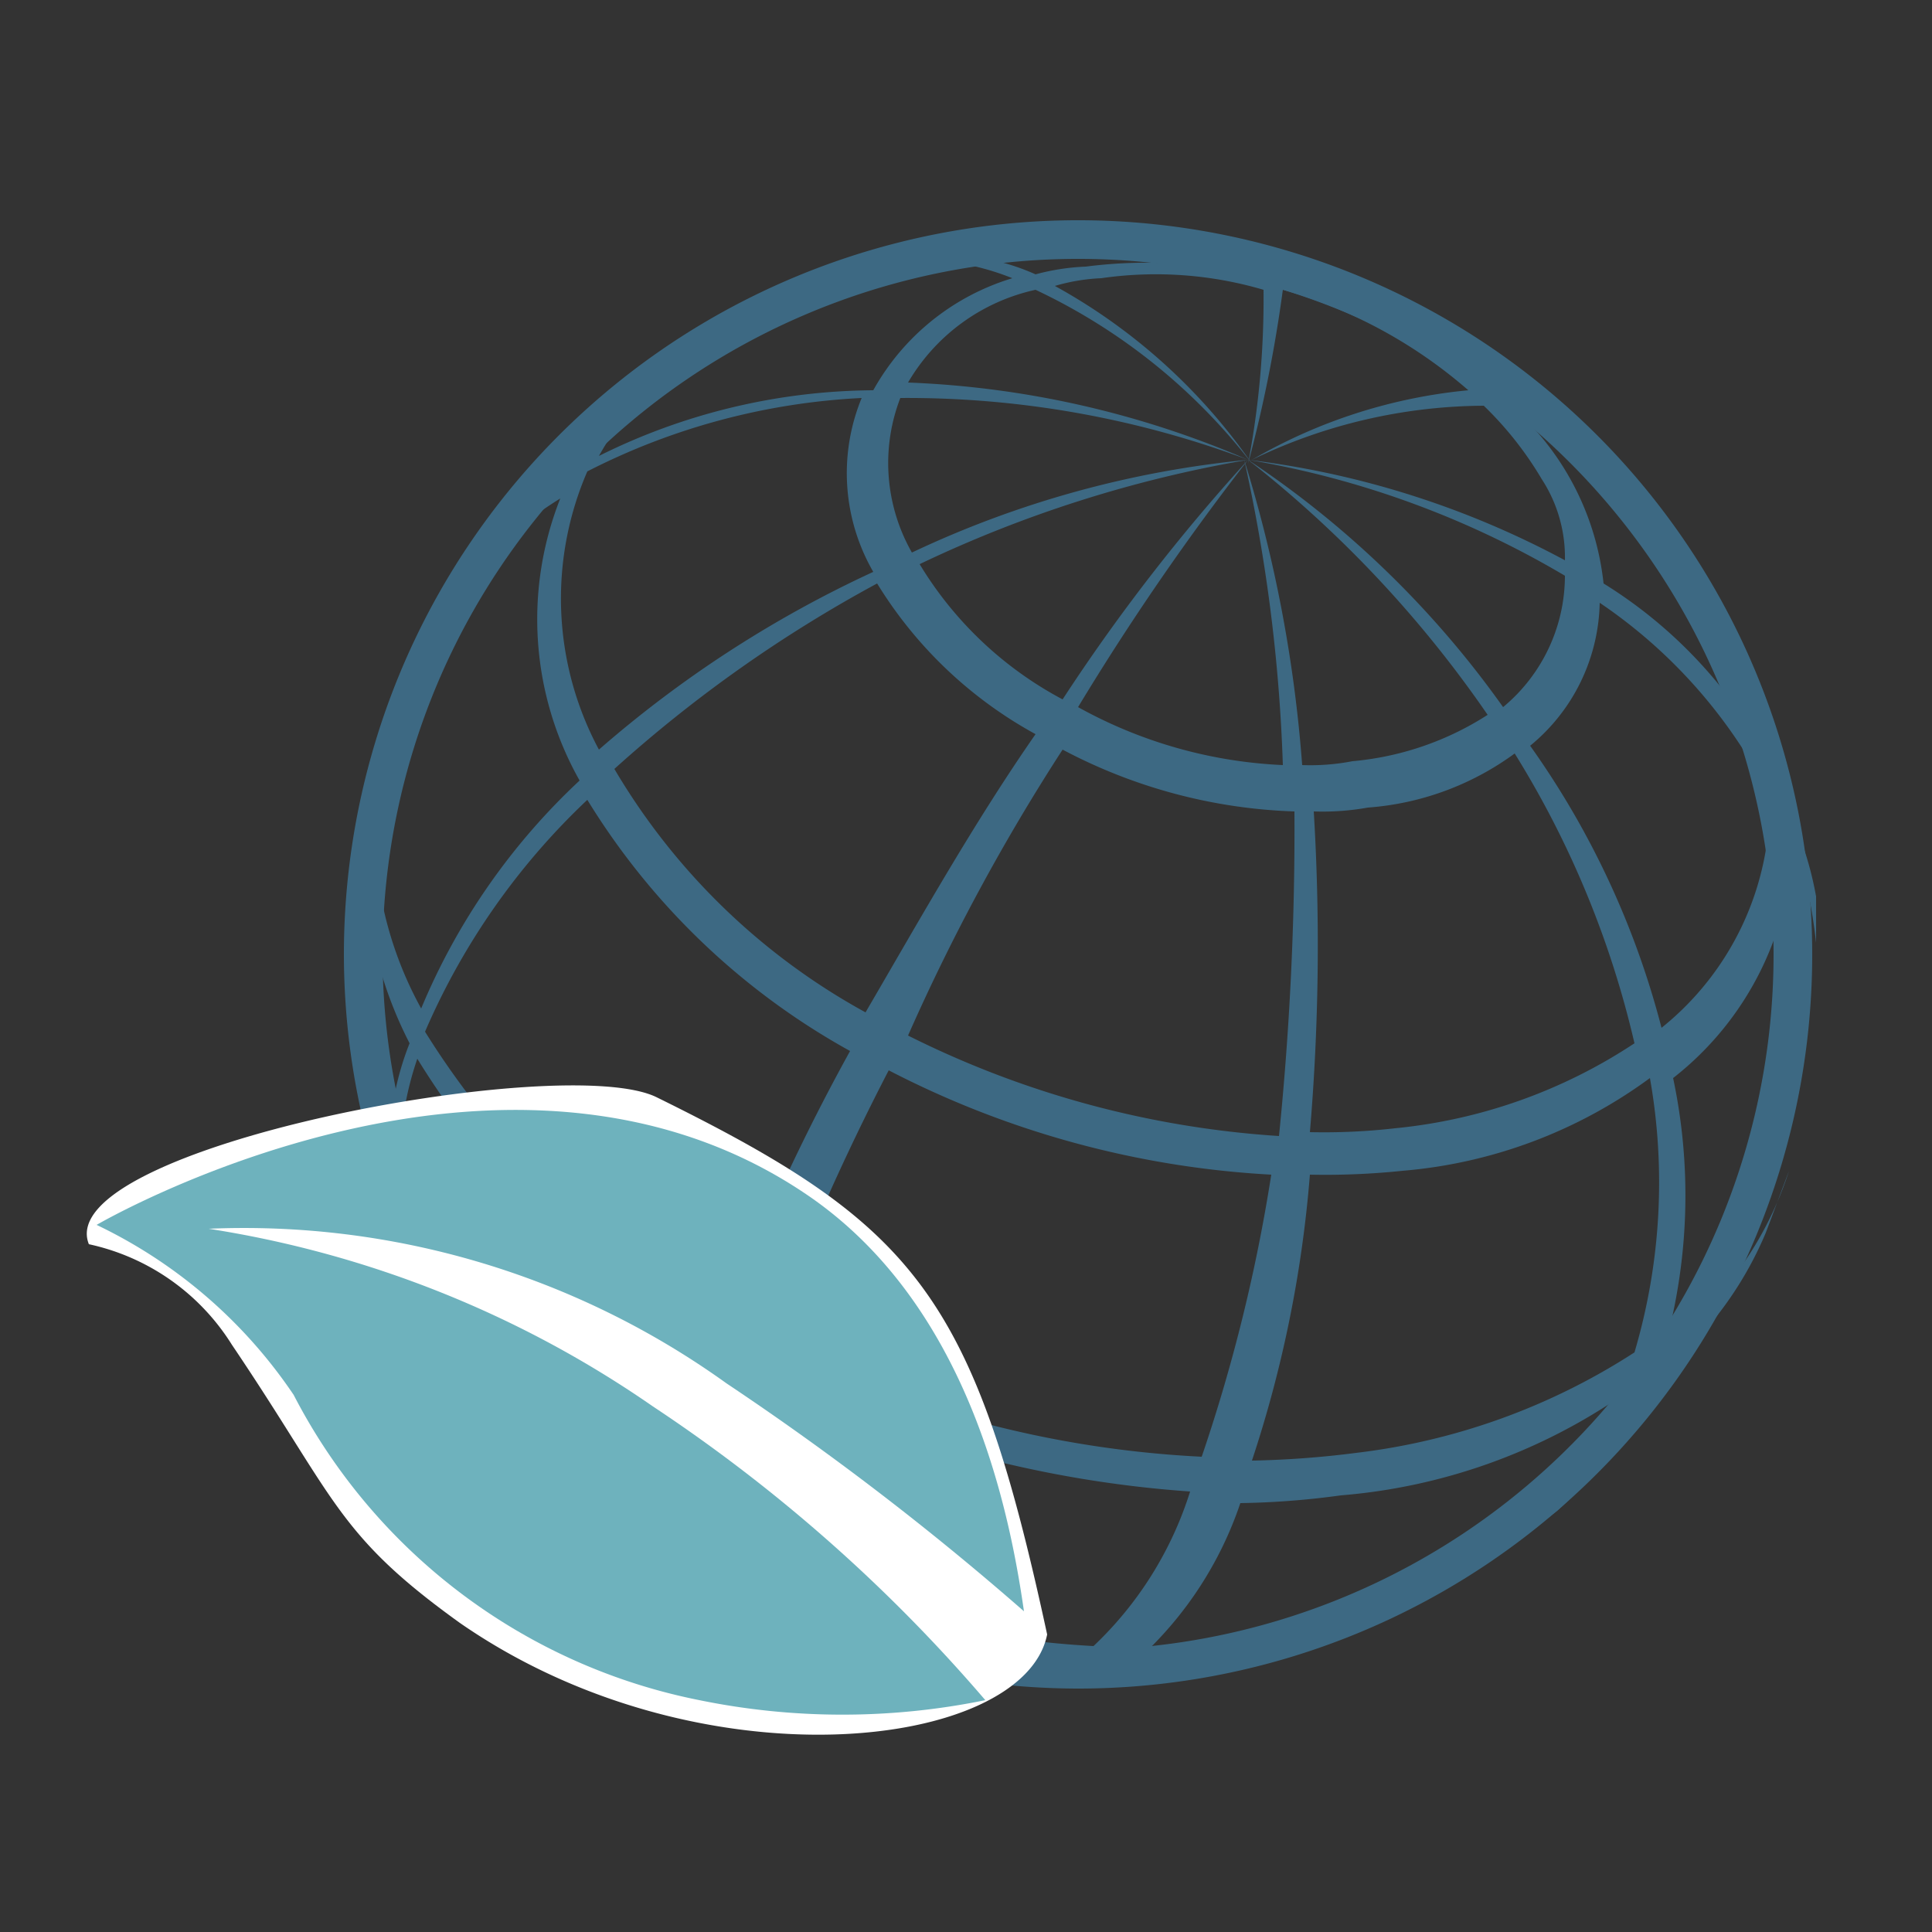
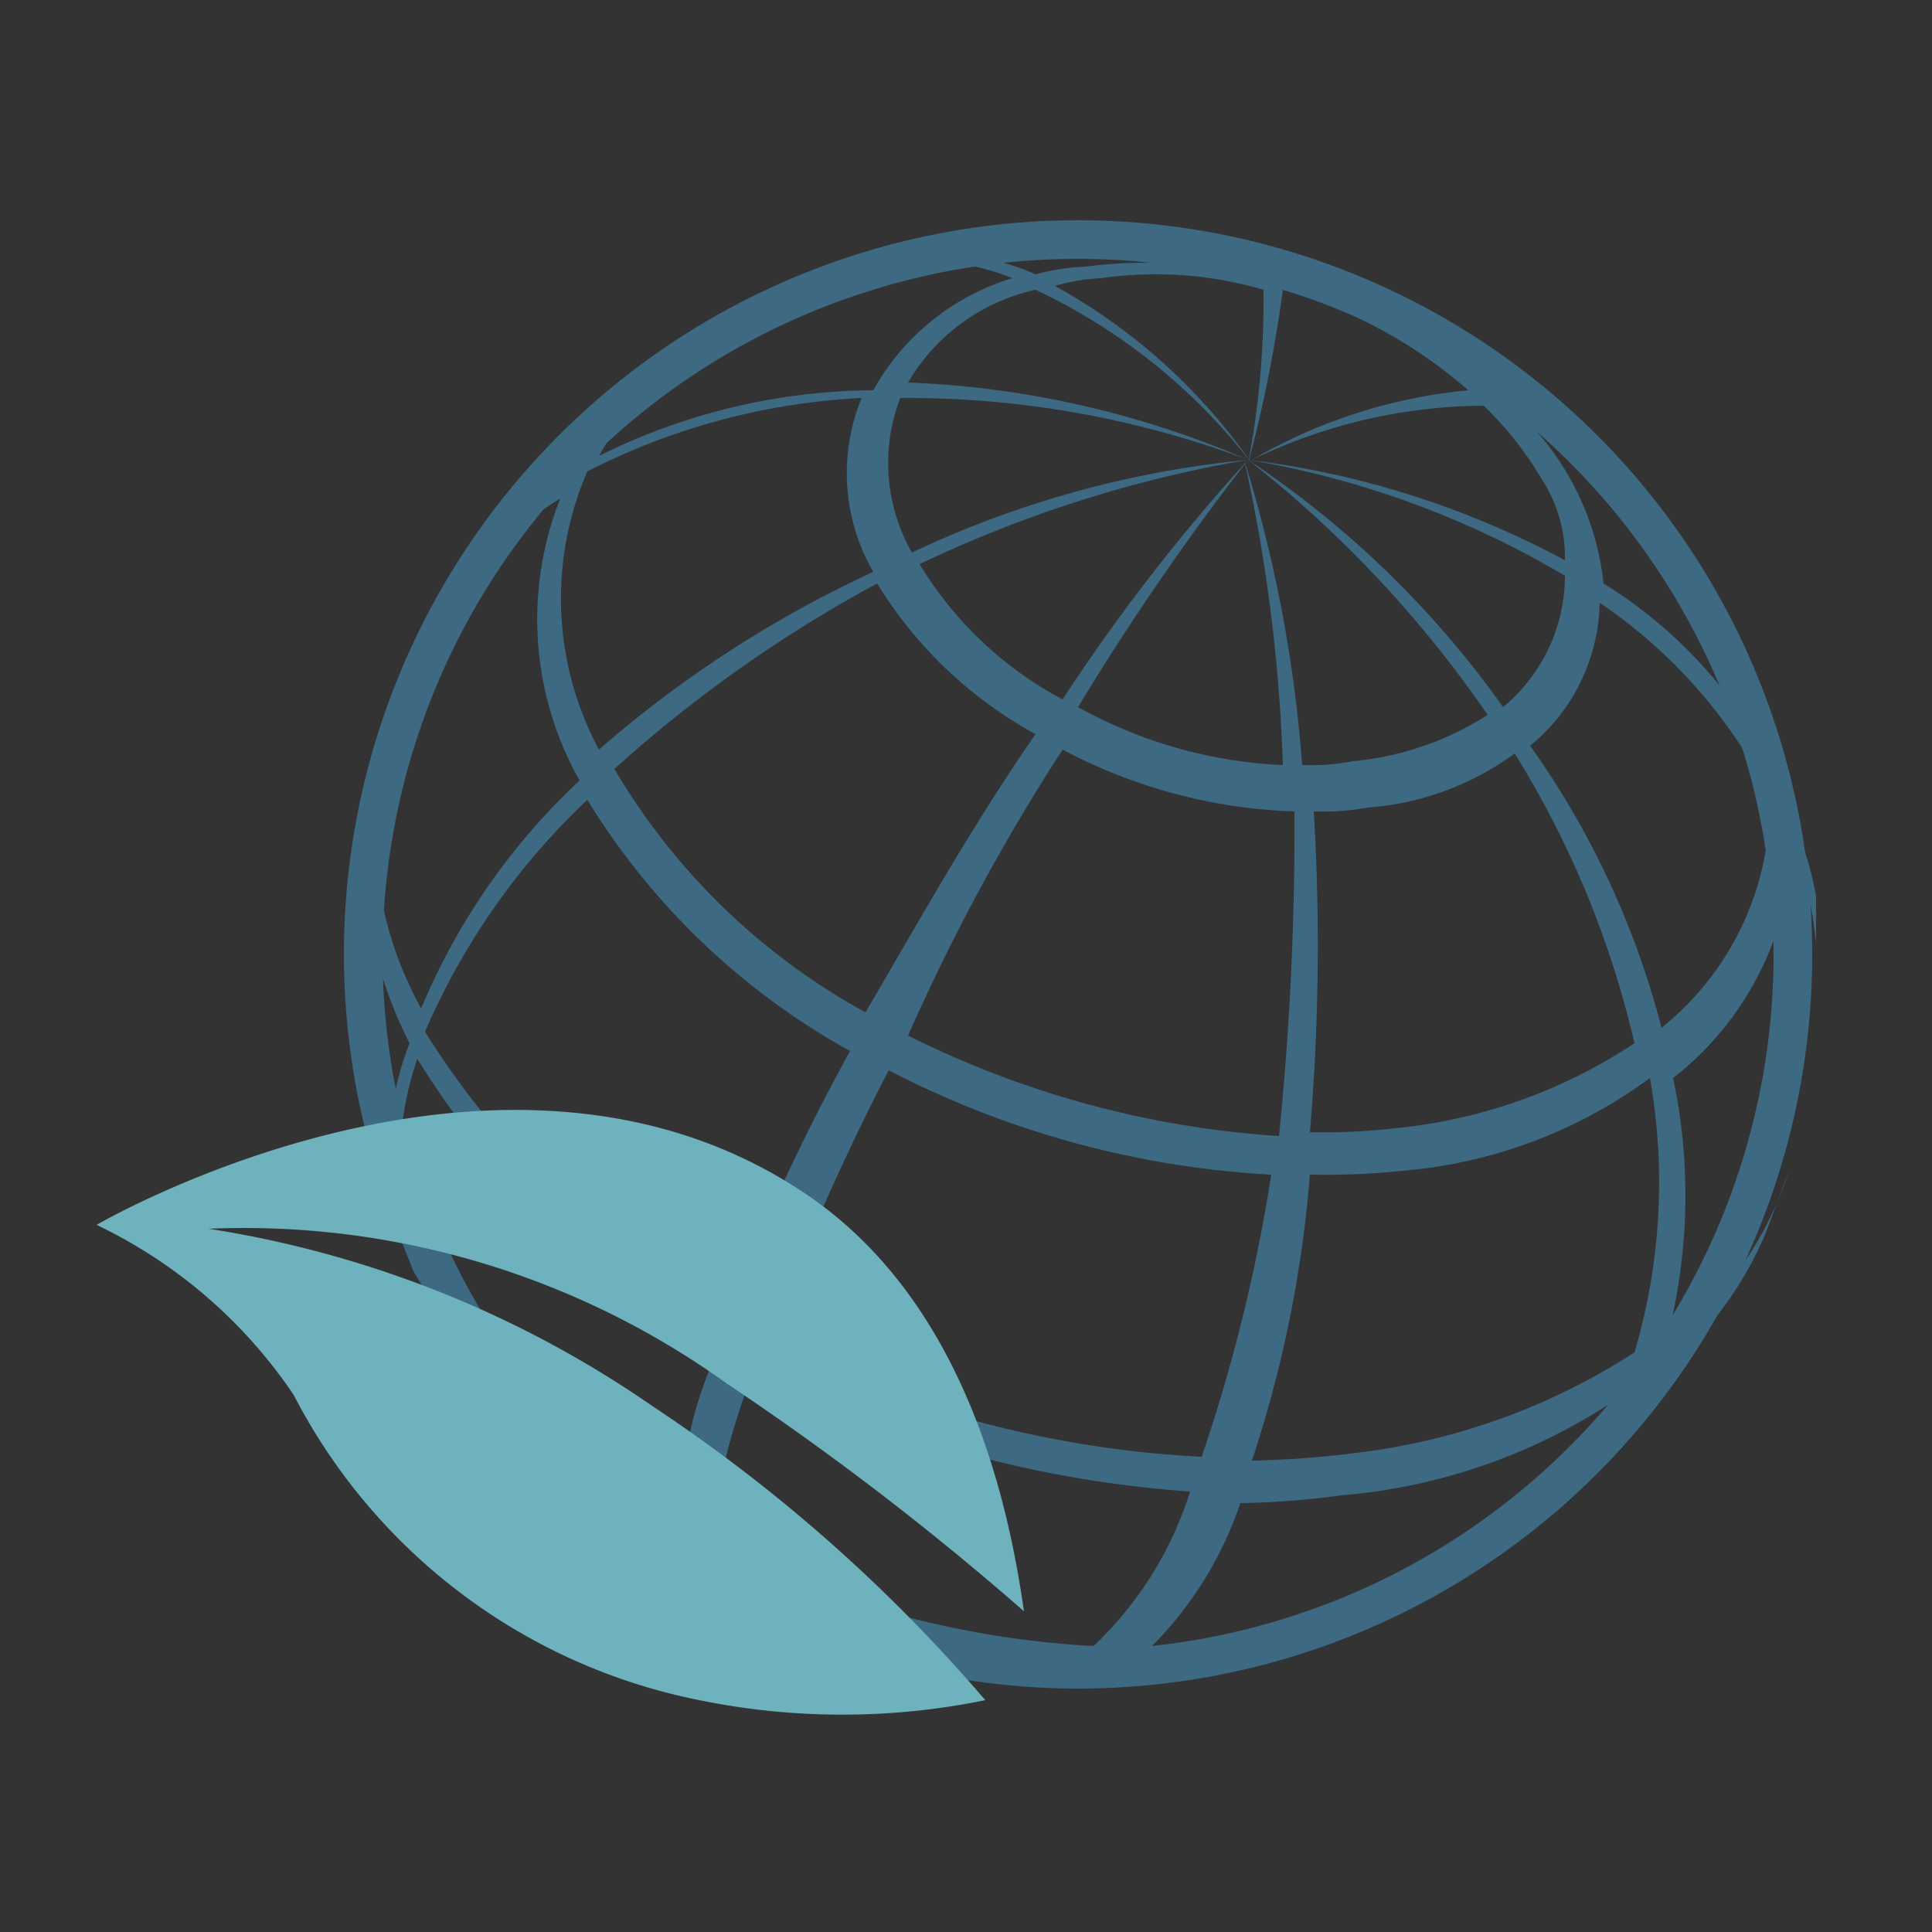
<svg xmlns="http://www.w3.org/2000/svg" id="Layer_1" data-name="Layer 1" width="50" height="50" viewBox="0 0 50 50">
  <rect x="0" y="0" width="50" height="50" fill="#333333" stroke="none" />
  <defs>
    <style>.cls-1{fill:none;stroke:#3d6983;stroke-miterlimit:10;}.cls-2{fill:#3d6983;}.cls-3{fill:#fff;}.cls-4{fill:#6eb2bd;}</style>
  </defs>
  <path id="Path_3841" data-name="Path 3841" class="cls-1" d="M9.4,24.7A18.5,18.5,0,1,1,27.9,43.2h0A18.52,18.52,0,0,1,9.4,24.7Z" />
  <path id="Path_3842" data-name="Path 3842" class="cls-2" d="M46.1,20.6a9.47,9.47,0,0,0-.7-2.9c-.2-.4-.5-1.1-.7-1.5h0a12.34,12.34,0,0,1,1.2,3.7,12,12,0,0,0-4.4-4.8,7.1,7.1,0,0,0-2.4-4.6,4.4,4.4,0,0,1,2.3,1l-.7-.6a3.18,3.18,0,0,0-2-.8,15.24,15.24,0,0,0-5.3-2.9c0-.3,0-.4-.1-.4l-.8-.1c.1,0,.2.2.3.5a12.33,12.33,0,0,0-4.7-.3,5.85,5.85,0,0,0-1.3.2,5.8,5.8,0,0,0-3.9-.3h-.2l-.9.2a6.66,6.66,0,0,1,4.4.2,6.15,6.15,0,0,0-3.6,2.9,16.12,16.12,0,0,0-7.1,1.7,9,9,0,0,1,4.9-4.1l-.5.2-1.2.6a9,9,0,0,0-3.8,3.7,10,10,0,0,0-3.9,4c-.2.4-.5,1-.7,1.5a10.91,10.91,0,0,1,4.2-4.8,8.49,8.49,0,0,0,.5,7.3,17,17,0,0,0-4.1,5.9,9.68,9.68,0,0,1-.5-8.3l-.3.8-.3.8a10.55,10.55,0,0,0,.8,7.6,7.46,7.46,0,0,0,0,5.5l-.3-.6.4,1,.3.5h0l.2.4h0a18.13,18.13,0,0,0,6.6,6.3,1,1,0,0,0,.5.8l.7.4c-.2-.1-.3-.4-.4-.8a25,25,0,0,0,9.7,2.6,1.68,1.68,0,0,1-1.2.3H28a2,2,0,0,0,1.1-.3c.8,0,1.5-.1,2.2-.1a17.19,17.19,0,0,0,3.9-1l.5-.2h0c.4-.2.9-.4,1.3-.6a15.18,15.18,0,0,1-5.1,1.6,19.27,19.27,0,0,1-2.4.1,9.58,9.58,0,0,0,2.6-4,21.12,21.12,0,0,0,2.6-.2A15,15,0,0,0,42,36.1,9.32,9.32,0,0,1,39.1,40l1.2-.9a11,11,0,0,0,2.6-3.5,9.34,9.34,0,0,0,2.8-3.7l.3-.8h0l.3-.8a9.14,9.14,0,0,1-3.2,4.5,14.65,14.65,0,0,0,.2-6.9,8.06,8.06,0,0,0,3.1-6.3,14,14,0,0,1,.6,2.8V23.2A8.81,8.81,0,0,0,46.1,20.6ZM26.8,7.5A15.3,15.3,0,0,1,32.4,12a15,15,0,0,0-5.1-4.6,5,5,0,0,1,1.2-.2,9.87,9.87,0,0,1,4.2.3,22.82,22.82,0,0,1-.4,4.5,35.83,35.83,0,0,0,.9-4.5A12.48,12.48,0,0,1,38,10.1a13.67,13.67,0,0,0-5.6,1.8,13.9,13.9,0,0,1,6-1.4,9,9,0,0,1,1.5,1.9,3.7,3.7,0,0,1,.6,2.1h0a23.16,23.16,0,0,0-8.2-2.6,23.81,23.81,0,0,1,8.2,3,4.42,4.42,0,0,1-1.6,3.4,25.12,25.12,0,0,0-6.6-6.4,29.85,29.85,0,0,1,6.2,6.6A7.72,7.72,0,0,1,35,19.7a5.7,5.7,0,0,1-1.3.1,35.56,35.56,0,0,0-1.5-7.9,42.7,42.7,0,0,1,1,7.9,12,12,0,0,1-5.3-1.5,66.22,66.22,0,0,1,4.4-6.4,48.77,48.77,0,0,0-4.8,6.2,9.56,9.56,0,0,1-3.7-3.5,32.37,32.37,0,0,1,8.5-2.7,26.21,26.21,0,0,0-8.7,2.4,4.68,4.68,0,0,1-.3-4,25.12,25.12,0,0,1,9,1.6,24.51,24.51,0,0,0-8.8-2,5.08,5.08,0,0,1,3.3-2.4ZM34,21a6.6,6.6,0,0,0,1.4-.1,7.33,7.33,0,0,0,3.8-1.4A24.77,24.77,0,0,1,42.3,27a13.61,13.61,0,0,1-6.2,2.2,16.2,16.2,0,0,1-2.2.1A57.32,57.32,0,0,0,34,21ZM11,26.7a18.08,18.08,0,0,1,4.2-6A18.43,18.43,0,0,0,22,27.2a54.19,54.19,0,0,0-3.2,6.9A21.31,21.31,0,0,1,11,26.7Zm4.9-6.8a34.94,34.94,0,0,1,6.8-4.8A11,11,0,0,0,26.8,19c-1.6,2.3-3,4.8-4.4,7.2A17.06,17.06,0,0,1,15.9,19.9Zm11.6-.5a13.75,13.75,0,0,0,6,1.6,78.72,78.72,0,0,1-.4,8.4,25,25,0,0,1-9.6-2.6,52.85,52.85,0,0,1,4-7.4ZM15.2,12.2a17.45,17.45,0,0,1,7.1-1.9,5.11,5.11,0,0,0,.3,4.5,29.79,29.79,0,0,0-7.1,4.6A8.27,8.27,0,0,1,15.2,12.2Zm2.4,27.2a17.26,17.26,0,0,1-6.8-6.6,8.32,8.32,0,0,1,0-5.4,21.58,21.58,0,0,0,7.8,7.5,10.49,10.49,0,0,0-1,4.5Zm13.2-.8a9.36,9.36,0,0,1-2.5,4,24.38,24.38,0,0,1-9.9-2.7,16.71,16.71,0,0,1,1.1-4.4,29.77,29.77,0,0,0,11.3,3.1l.2-.4Zm.3-.9a27.48,27.48,0,0,1-11.2-3,62.12,62.12,0,0,1,3.1-7,24.38,24.38,0,0,0,9.9,2.7,43.27,43.27,0,0,1-1.8,7.3ZM42.3,35a16.91,16.91,0,0,1-7.2,2.6,24.52,24.52,0,0,1-2.7.2,31.37,31.37,0,0,0,1.5-7.4,19.27,19.27,0,0,0,2.4-.1,12.56,12.56,0,0,0,6.4-2.4A15.48,15.48,0,0,1,42.3,35Zm.7-8.4a22.14,22.14,0,0,0-3.4-7.3,4.9,4.9,0,0,0,1.8-3.7,13.21,13.21,0,0,1,4.4,5,7.48,7.48,0,0,1-2.8,6Z" />
-   <path class="cls-3" d="M27.1,42.3c-.6,3-9,4-15.2-.3C8.7,39.7,8.7,38.8,6,34.8a5.81,5.81,0,0,0-3.7-2.6c-1-2.5,12.3-5,14.7-3.8C23.7,31.7,25.2,33.5,27.1,42.3Z" />
  <path id="Path_3844" data-name="Path 3844" class="cls-4" d="M2.5,31.7a12.79,12.79,0,0,1,5.1,4.4A15.14,15.14,0,0,0,18.1,44a18.44,18.44,0,0,0,7.4,0,41.5,41.5,0,0,0-8.6-7.6A27.62,27.62,0,0,0,5.4,31.8a21.4,21.4,0,0,1,13.4,4,74.65,74.65,0,0,1,7.7,5.9C26.1,38.9,25,33.8,21,31,13.1,25.5,2.5,31.7,2.5,31.7Z" />
</svg>